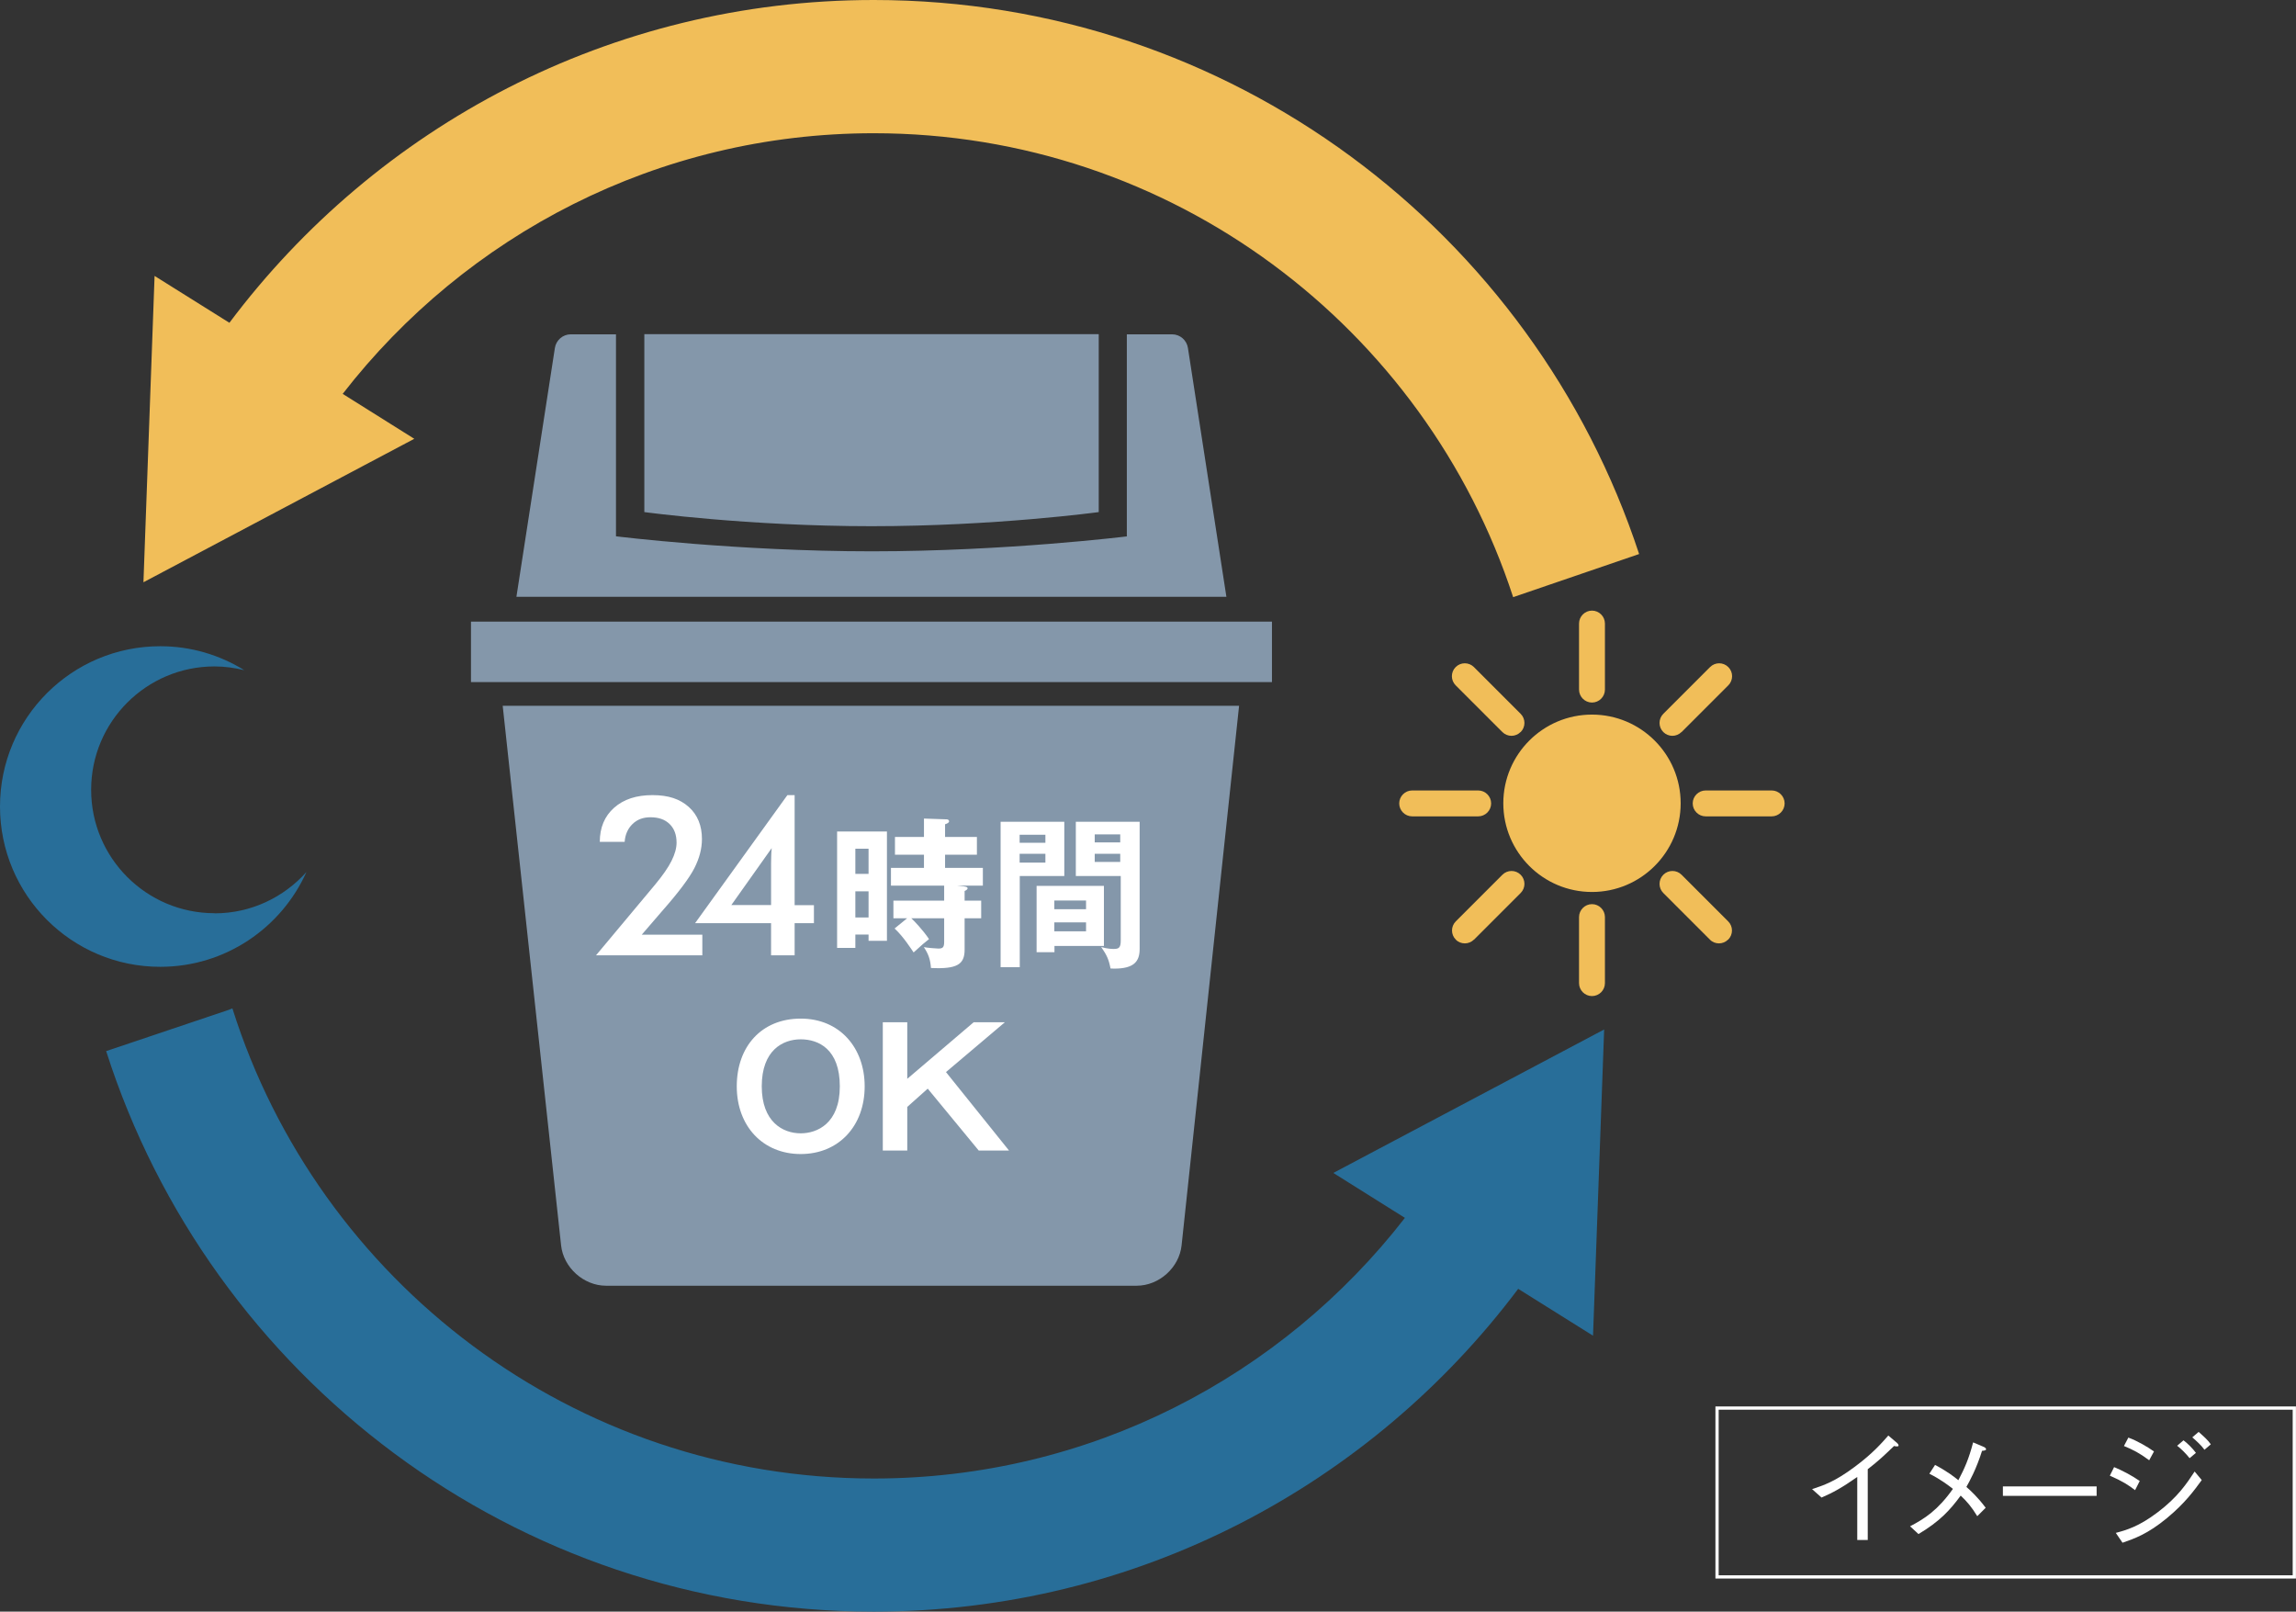
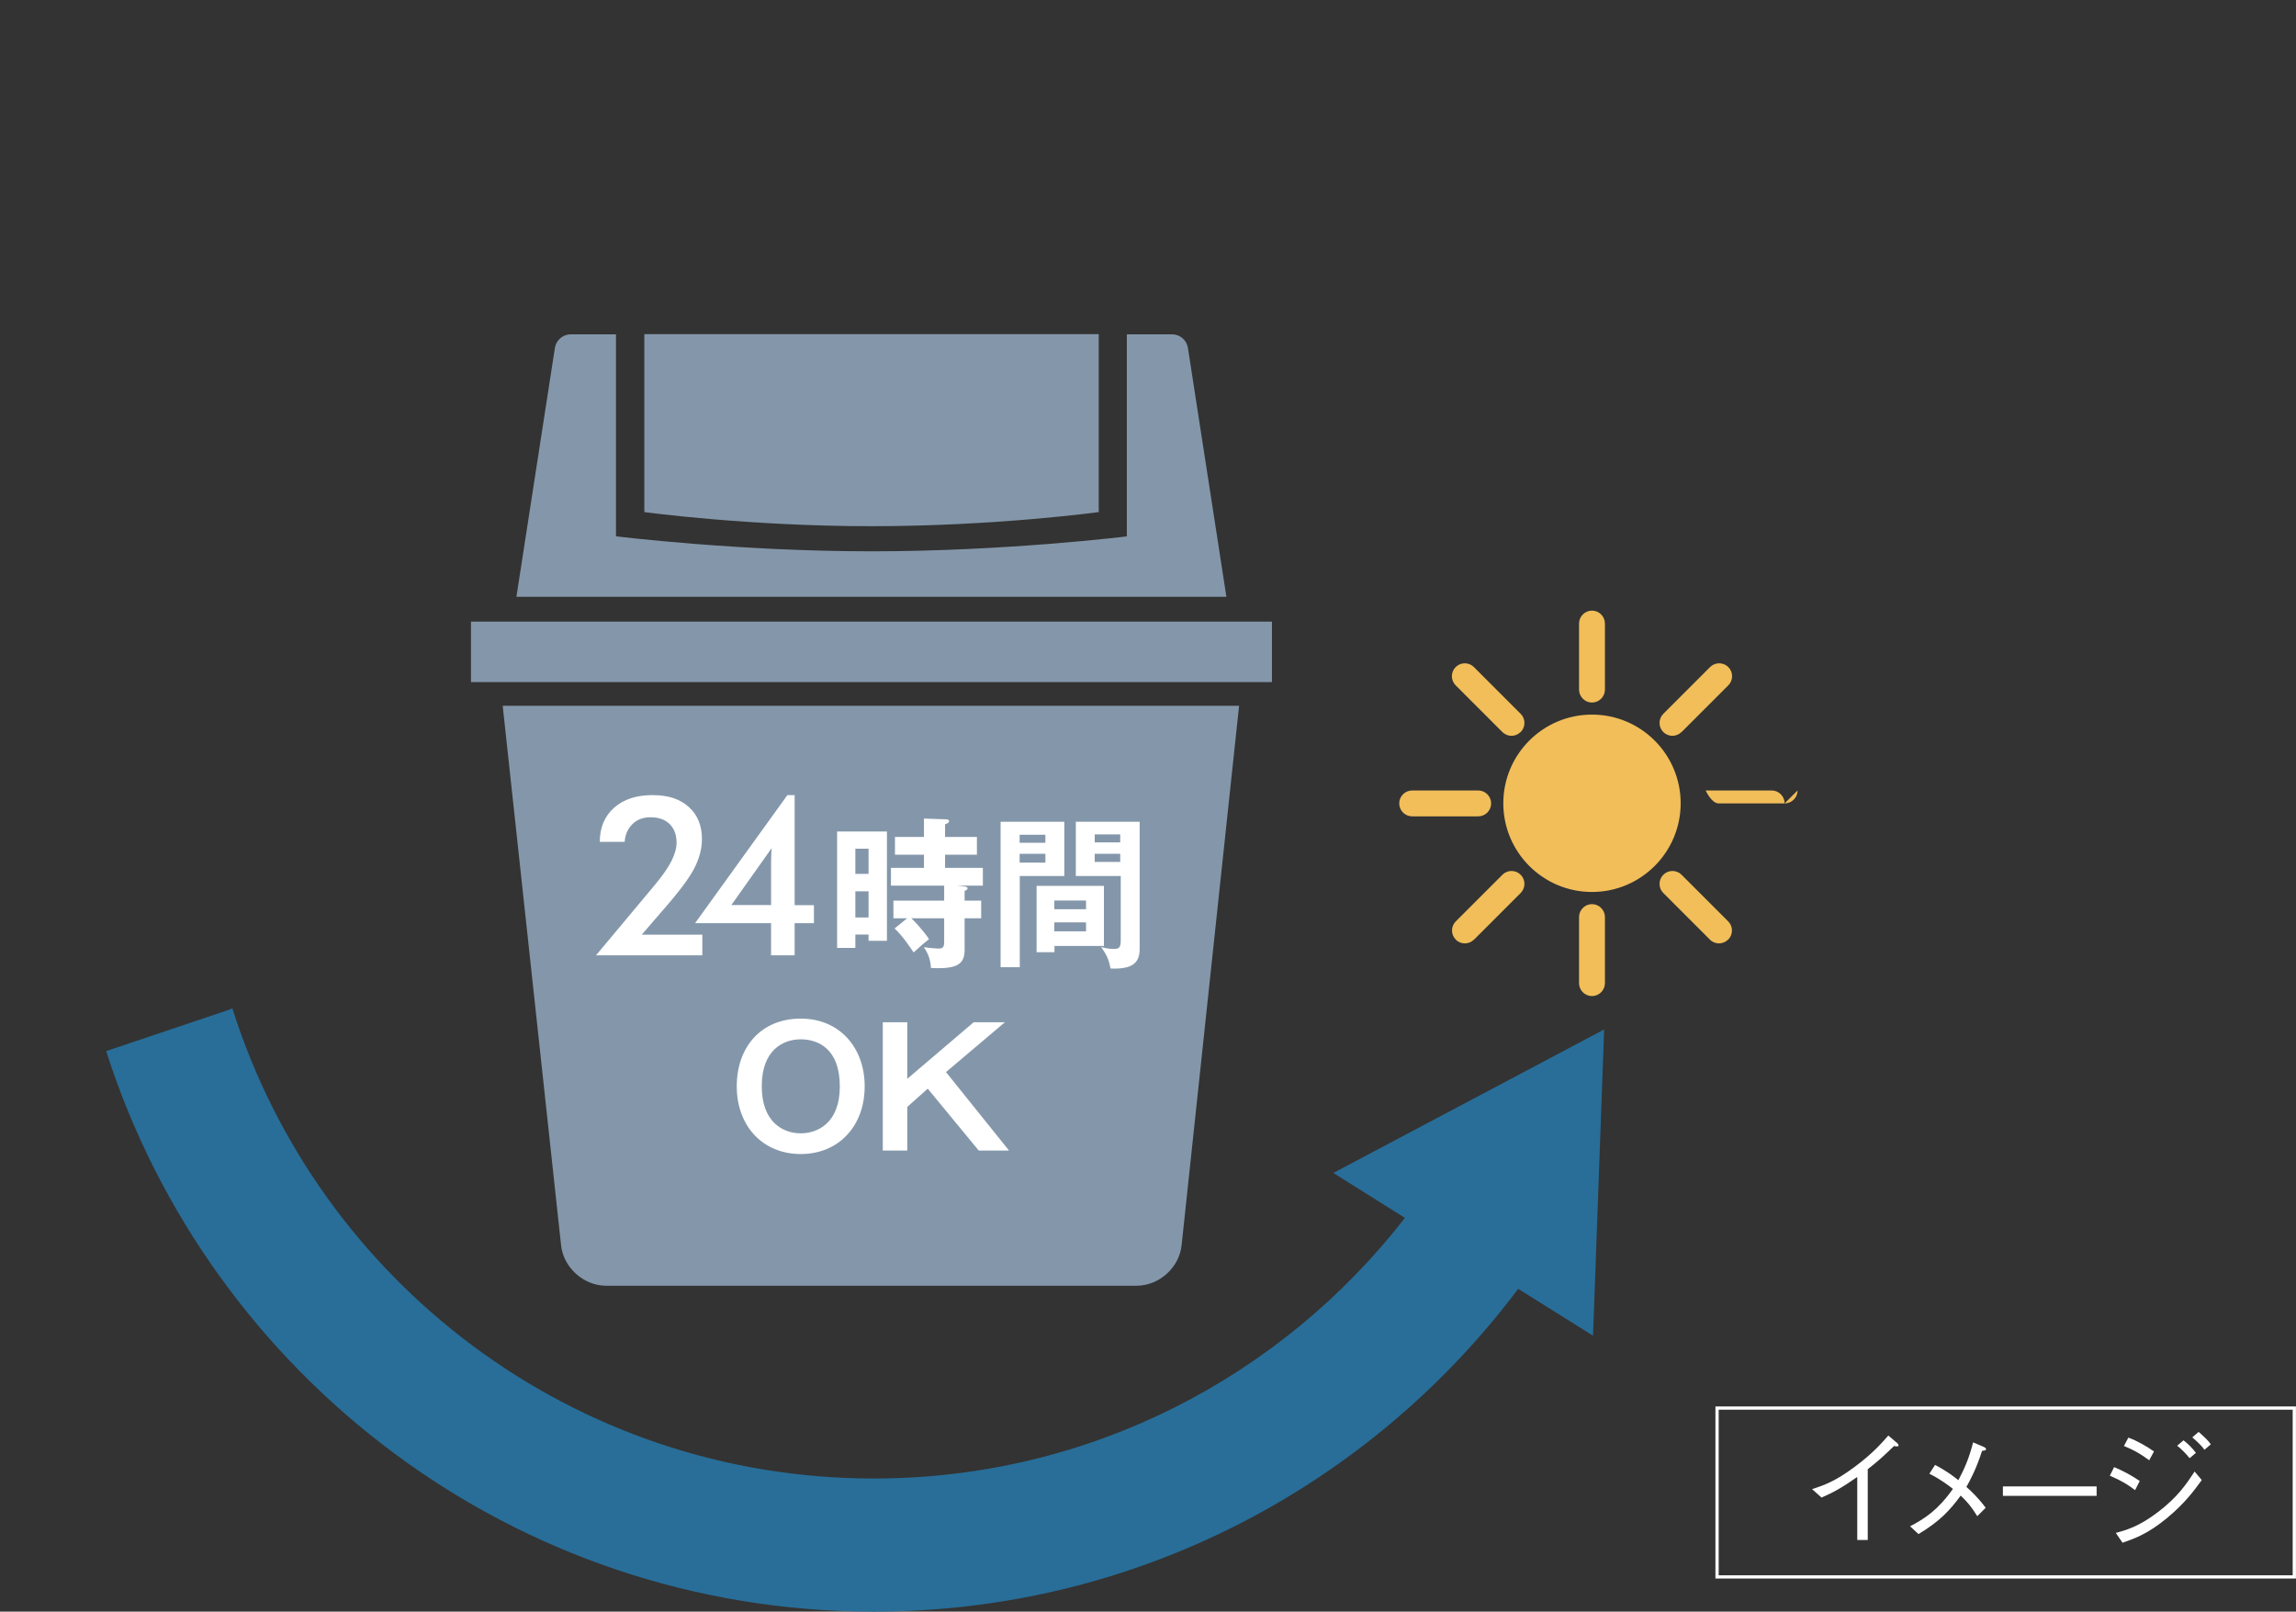
<svg xmlns="http://www.w3.org/2000/svg" id="_レイヤー_2" data-name="レイヤー 2" viewBox="0 0 177.35 124.47">
  <rect x="0" y="0" width="177.35" height="124.47" fill="#333333" stroke="none" />
  <defs>
    <style>
      .cls-1 {
        fill: #8497aa;
      }

      .cls-2 {
        fill: #fff;
      }

      .cls-3 {
        fill: none;
        stroke: #fff;
        stroke-width: .25px;
      }

      .cls-4 {
        fill: #f1be59;
      }

      .cls-5 {
        fill: #286e99;
      }
    </style>
  </defs>
  <g id="_レイヤー_1-2" data-name="レイヤー 1">
    <g>
      <g>
        <path class="cls-1" d="M91.27,96.18c-.18,1.72-1.74,3.12-3.47,3.12h-40.99c-1.73,0-3.29-1.41-3.47-3.12l-4.51-41.67h56.88l-4.44,41.67Z" />
        <rect class="cls-1" x="36.38" y="48.01" width="61.87" height="4.67" />
        <path class="cls-1" d="M49.77,25.81v13.74s8,1.09,17.55,1.09,17.55-1.09,17.55-1.09v-13.74h-35.09Z" />
        <path class="cls-1" d="M94.74,46.09h-54.85l2.97-19.21c.09-.6.61-1.06,1.23-1.06h3.49v15.6s9.34,1.16,19.76,1.16,19.76-1.16,19.76-1.16c0,0-.04,0-.06,0v-15.6h3.49c.63,0,1.14.46,1.23,1.06l2.97,19.21Z" />
      </g>
      <g>
        <path class="cls-2" d="M54.25,72.19v1.59h-8.21l4.58-5.48c.57-.69.99-1.29,1.25-1.81.26-.52.39-.99.39-1.41,0-.61-.18-1.09-.54-1.44-.36-.35-.85-.52-1.48-.52-.56,0-1.02.17-1.38.52-.36.35-.57.81-.61,1.38h-1.92c0-1.1.37-1.98,1.1-2.63.74-.66,1.73-.98,2.97-.98s2.11.3,2.8.91c.68.61,1.02,1.44,1.02,2.48,0,.75-.2,1.5-.59,2.26-.39.76-1.22,1.87-2.5,3.32l-1.56,1.81h4.66Z" />
        <path class="cls-2" d="M59.56,73.78v-2.48h-5.87l7.13-9.89h.56v8.5h1.49v1.39h-1.49v2.48h-1.81ZM59.61,65.5l-3.12,4.4h3.07v-3.19c0-.17,0-.35.01-.56,0-.21.02-.42.04-.65Z" />
        <path class="cls-2" d="M68.51,64.22v8.44h-1.42v-.48h-1.02v1.03h-1.41v-8.99h3.85ZM67.09,67.49v-1.94h-1.02v1.94h1.02ZM66.07,68.84v2.02h1.02v-2.02h-1.02ZM74.5,68.47c.15.01.24.06.24.13,0,.11-.16.19-.23.21v.75h1.28v1.36h-1.28v2.43c0,1.13-.58,1.51-2.6,1.41-.05-.67-.2-1.09-.55-1.61.26.05.96.11,1.12.11.34,0,.45-.09.45-.52v-1.82h-2.54c.18.16.89.89,1.37,1.61-.36.28-.52.42-1.19,1.03-.14-.2-.79-1.23-1.47-1.85l.97-.79h-1.06v-1.36h3.92v-1.16h-4.11v-1.37h2.55v-1.02h-2.24v-1.37h2.24v-1.42l1.75.06c.1,0,.19.05.19.15,0,.11-.15.18-.31.23v.98h2.46v1.37h-2.46v1.02h2.92v1.37h-1.99l.58.06Z" />
        <path class="cls-2" d="M82.21,63.47v4.19h-3.44v7.04h-1.48v-11.23h4.93ZM80.75,65.09v-.62h-1.99v.62h1.99ZM78.76,65.94v.68h1.99v-.68h-1.99ZM85.27,73.06h-3.82v.48h-1.38v-5.12h5.2v4.64ZM83.89,70.22v-.67h-2.45v.67h2.45ZM81.44,71.24v.69h2.45v-.69h-2.45ZM88.03,63.47v9.82c0,.96-.43,1.52-1.96,1.52-.11,0-.2,0-.29-.01-.14-.73-.29-1.03-.72-1.66.48.15.87.15.97.15.39,0,.54-.09.54-.65v-4.98h-3.47v-4.19h4.93ZM86.53,65.06v-.62h-1.97v.62h1.97ZM84.56,65.94v.63h1.97v-.63h-1.97Z" />
        <path class="cls-2" d="M66.79,83.9c0,3.08-2.02,5.23-4.94,5.23s-4.94-2.15-4.94-5.23,1.92-5.23,4.94-5.23,4.94,2.26,4.94,5.23ZM58.84,83.9c0,2.74,1.62,3.63,3.01,3.63,1.26,0,3.02-.75,3.02-3.63s-1.65-3.63-3.02-3.63-3.01.83-3.01,3.63Z" />
        <path class="cls-2" d="M70.08,78.95v4.37l5.13-4.37h2.41l-4.55,3.85,4.87,6.06h-2.34l-3.94-4.78-1.58,1.41v3.37h-1.89v-9.91h1.89Z" />
      </g>
-       <path class="cls-4" d="M122.97,68.89c-3.78,0-6.85-3.07-6.85-6.85s3.07-6.85,6.85-6.85,6.85,3.07,6.85,6.85-3.07,6.85-6.85,6.85ZM115.18,62.05c0-.55-.45-1-1-1h-5.1c-.55,0-1,.45-1,1s.45,1,1,1h5.1c.55,0,1-.45,1-1ZM137.85,62.05c0-.55-.45-1-1-1h-5.1c-.55,0-1,.45-1,1s.45,1,1,1h5.1c.55,0,1-.45,1-1ZM113.86,72.57l3.6-3.6c.39-.39.39-1.02,0-1.41-.39-.39-1.02-.39-1.41,0l-3.6,3.6c-.39.39-.39,1.02,0,1.41.19.2.45.29.7.29s.51-.1.7-.29ZM129.89,56.54l3.61-3.61c.39-.39.39-1.02,0-1.41-.39-.39-1.02-.39-1.41,0l-3.61,3.61c-.39.39-.39,1.02,0,1.41.19.19.45.29.7.29s.51-.1.7-.29ZM123.97,75.93v-5.1c0-.55-.45-1-1-1s-1,.45-1,1v5.1c0,.55.45,1,1,1s1-.45,1-1ZM123.97,53.26v-5.1c0-.55-.45-1-1-1s-1,.45-1,1v5.1c0,.55.45,1,1,1s1-.45,1-1ZM133.49,72.57c.39-.39.39-1.02,0-1.41l-3.6-3.6c-.39-.39-1.02-.39-1.41,0-.39.39-.39,1.02,0,1.41l3.6,3.6c.19.2.45.29.7.29s.51-.1.7-.29ZM117.46,56.54c.39-.39.39-1.02,0-1.41l-3.61-3.61c-.39-.39-1.02-.39-1.41,0-.39.39-.39,1.02,0,1.41l3.61,3.61c.19.19.45.29.7.29s.51-.1.7-.29Z" />
-       <path class="cls-5" d="M16.57,70.53c-5.26,0-9.53-4.27-9.53-9.53s4.27-9.53,9.53-9.53c.79,0,1.56.11,2.3.29-1.89-1.17-4.11-1.85-6.49-1.85-6.84,0-12.38,5.54-12.38,12.38s5.54,12.38,12.38,12.38c5.03,0,9.35-3.01,11.29-7.32-1.75,1.95-4.27,3.19-7.1,3.19Z" />
+       <path class="cls-4" d="M122.97,68.89c-3.78,0-6.85-3.07-6.85-6.85s3.07-6.85,6.85-6.85,6.85,3.07,6.85,6.85-3.07,6.85-6.85,6.85ZM115.18,62.05c0-.55-.45-1-1-1h-5.1c-.55,0-1,.45-1,1s.45,1,1,1h5.1c.55,0,1-.45,1-1ZM137.85,62.05c0-.55-.45-1-1-1h-5.1s.45,1,1,1h5.1c.55,0,1-.45,1-1ZM113.86,72.57l3.6-3.6c.39-.39.39-1.02,0-1.41-.39-.39-1.02-.39-1.41,0l-3.6,3.6c-.39.39-.39,1.02,0,1.41.19.2.45.29.7.29s.51-.1.7-.29ZM129.89,56.54l3.61-3.61c.39-.39.39-1.02,0-1.41-.39-.39-1.02-.39-1.41,0l-3.61,3.61c-.39.39-.39,1.02,0,1.41.19.19.45.29.7.29s.51-.1.7-.29ZM123.97,75.93v-5.1c0-.55-.45-1-1-1s-1,.45-1,1v5.1c0,.55.45,1,1,1s1-.45,1-1ZM123.97,53.26v-5.1c0-.55-.45-1-1-1s-1,.45-1,1v5.1c0,.55.45,1,1,1s1-.45,1-1ZM133.49,72.57c.39-.39.39-1.02,0-1.41l-3.6-3.6c-.39-.39-1.02-.39-1.41,0-.39.39-.39,1.02,0,1.41l3.6,3.6c.19.2.45.29.7.29s.51-.1.7-.29ZM117.46,56.54c.39-.39.39-1.02,0-1.41l-3.61-3.61c-.39-.39-1.02-.39-1.41,0-.39.39-.39,1.02,0,1.41l3.61,3.61c.19.19.45.29.7.29s.51-.1.7-.29Z" />
      <path class="cls-5" d="M123.91,79.51l-20.92,11.08,5.53,3.47c-9.5,12.24-24.33,20.13-41.02,20.13-23.24,0-42.91-15.26-49.55-36.31l-.27.11-9.48,3.19c8.02,25.11,31.53,43.29,59.29,43.29,20.37,0,38.42-9.8,49.78-24.93l5.78,3.62.86-23.66Z" />
-       <path class="cls-4" d="M67.49,0C47.13,0,29.07,9.8,17.72,24.93l-5.78-3.62-.86,23.66,20.92-11.08-5.53-3.47c9.5-12.24,24.33-20.13,41.02-20.13,23.06,0,42.61,15.04,49.39,35.83l9.73-3.33C118.45,17.95,95.08,0,67.49,0Z" />
    </g>
    <g>
      <rect class="cls-3" x="132.63" y="108.75" width="44.59" height="13.04" />
      <g>
        <path class="cls-2" d="M143.46,118.94v-4.87c-1.17.82-1.89,1.22-2.76,1.59l-.73-.65c.88-.29,1.75-.57,3.29-1.72,1.39-1.03,2.08-1.83,2.6-2.42l.68.58s.11.1.11.18c0,.04,0,.08-.12.08-.07,0-.11,0-.23-.03-.84.8-1.12,1.08-2.03,1.79v5.47h-.81Z" />
        <path class="cls-2" d="M149.47,113.14c.96.51,1.45.9,1.8,1.18.48-.91.81-1.65,1.14-2.92l.8.34c.08.03.2.1.2.19,0,.08-.13.11-.31.12-.45,1.43-.97,2.36-1.21,2.79.33.29.87.78,1.49,1.61l-.65.65c-.44-.72-.8-1.14-1.28-1.59-.84,1.15-1.65,2.01-3.26,2.97l-.65-.6c1.13-.59,2.14-1.24,3.31-2.89-.39-.3-.96-.74-1.82-1.17l.44-.68Z" />
        <path class="cls-2" d="M154.71,115.53v-.73h7.24v.73h-7.24Z" />
        <path class="cls-2" d="M163.3,113.31c.59.24,1.34.63,1.98,1.07l-.36.71c-.48-.37-.94-.68-1.95-1.12l.33-.66ZM170.07,114.31c-.57.78-1.28,1.77-2.68,2.93-1.5,1.24-2.52,1.59-3.44,1.91l-.52-.76c.79-.21,1.77-.48,3.22-1.58,1.58-1.19,2.27-2.25,2.87-3.16l.55.66ZM164.4,111.03c.69.25,1.44.69,1.98,1.07l-.37.68c-.74-.55-1.24-.81-1.95-1.1l.34-.65ZM169.13,112.62c-.23-.3-.66-.74-.96-.96l.49-.42c.29.21.73.65.96.97l-.49.41ZM170.28,111.97c-.25-.35-.61-.67-.94-.96l.49-.42c.39.35.7.61.94.96l-.49.42Z" />
      </g>
    </g>
  </g>
</svg>